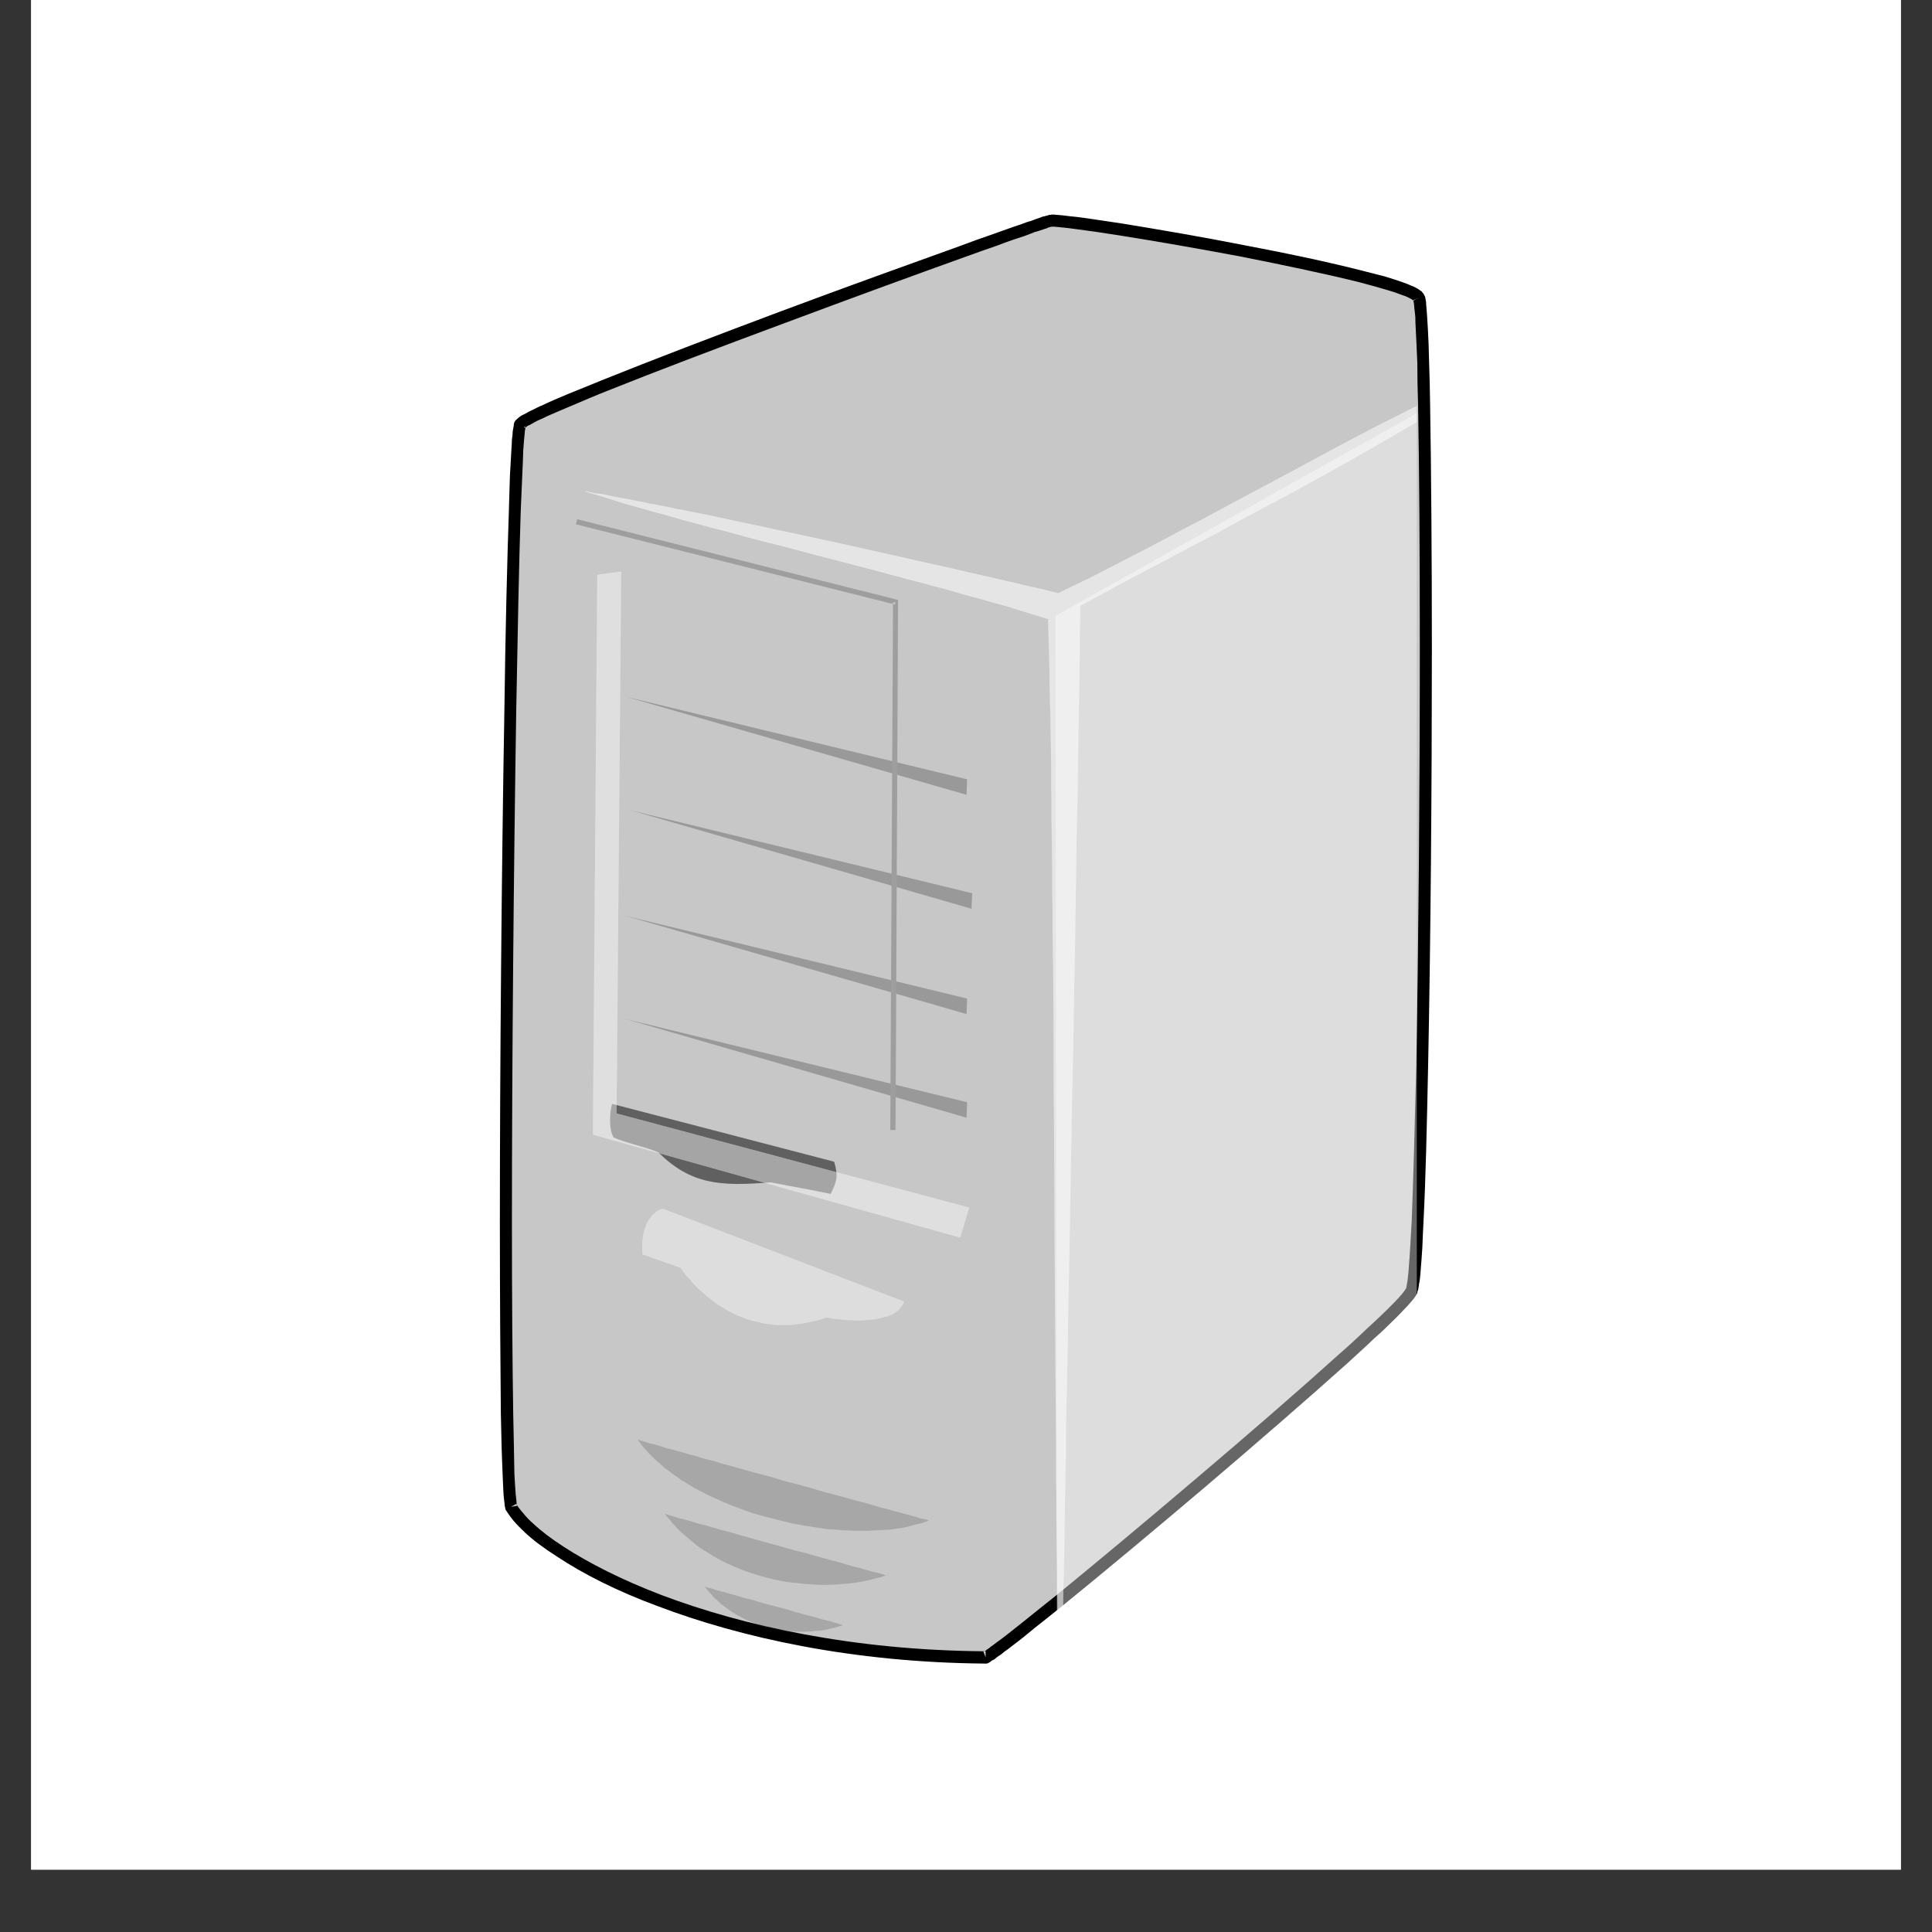
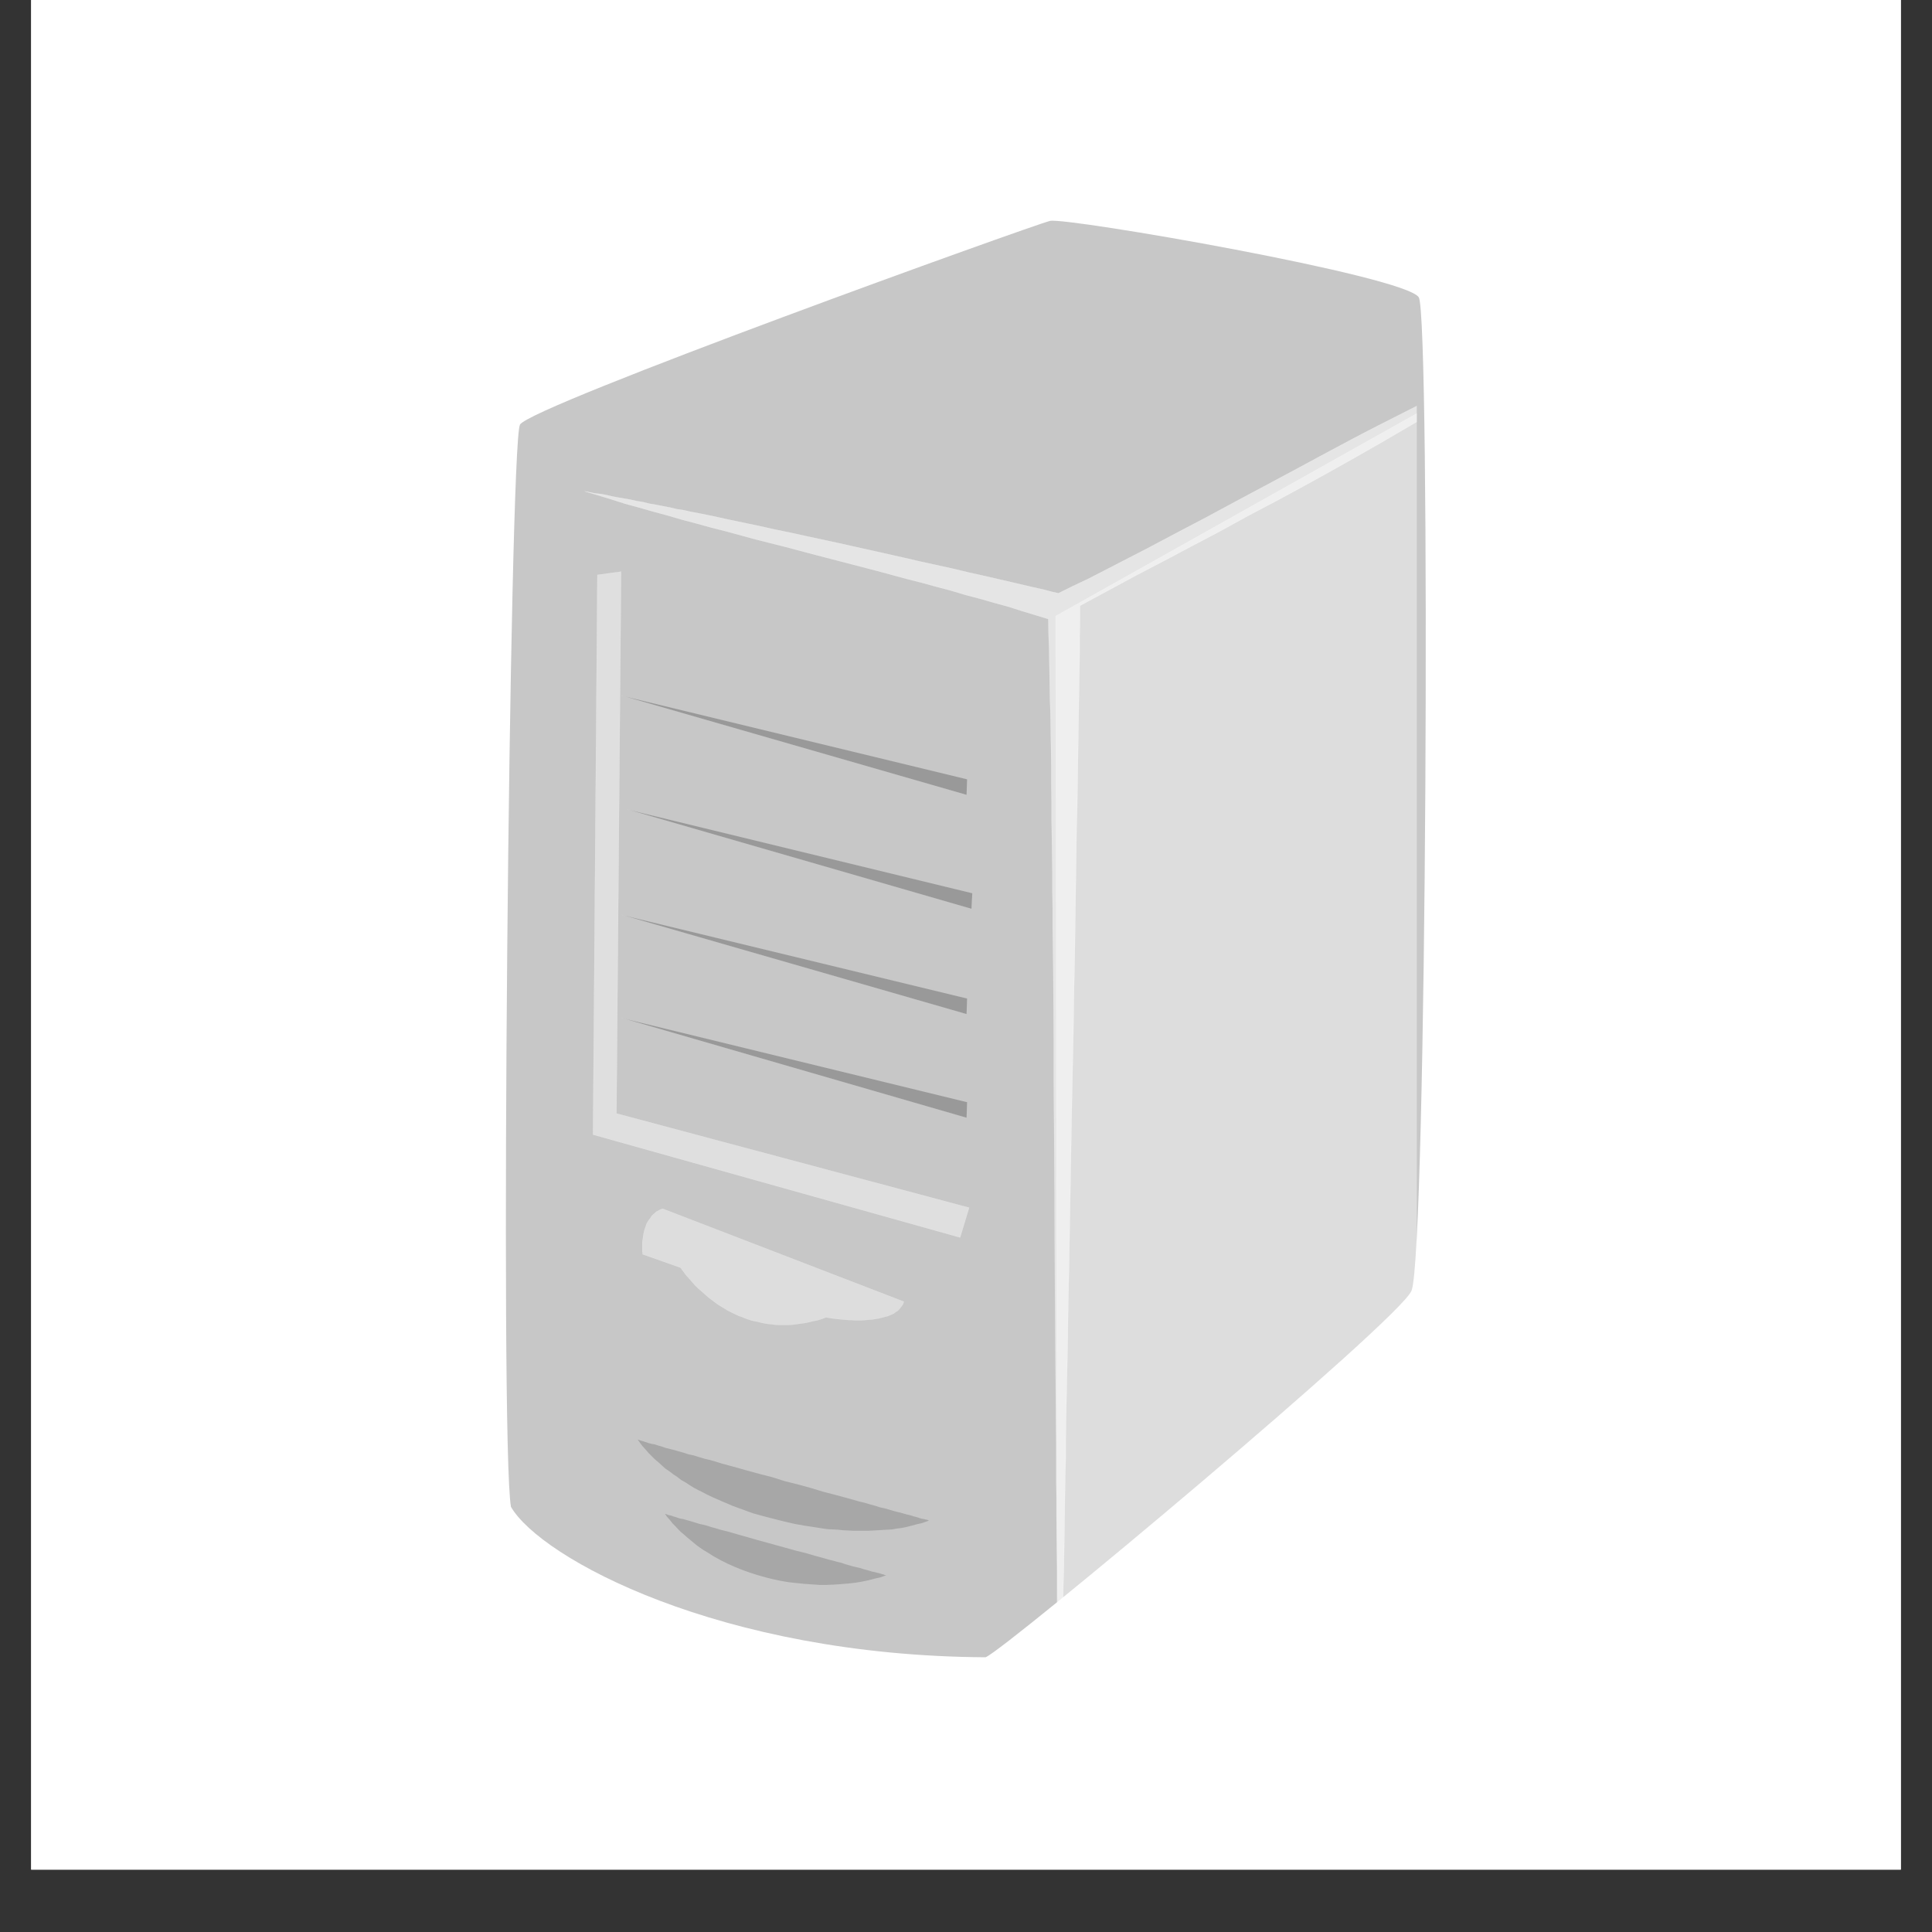
<svg xmlns="http://www.w3.org/2000/svg" width="40" zoomAndPan="magnify" viewBox="0 0 30 30" height="40" preserveAspectRatio="xMidYMid meet" version="1.0">
  <rect x="0" y="0" width="30" height="30" fill="#333333" stroke="none" />
  <defs>
    <clipPath id="da46b7aacc">
      <path d="M 0.484 0 L 29.516 0 L 29.516 29.031 L 0.484 29.031 Z M 0.484 0 " clip-rule="nonzero" />
    </clipPath>
    <clipPath id="a1a4c2b65c">
      <path d="M 7.742 3.332 L 22.258 3.332 L 22.258 25.832 L 7.742 25.832 Z M 7.742 3.332 " clip-rule="nonzero" />
    </clipPath>
    <clipPath id="024f3e59c0">
      <path d="M 8 4 L 22 4 L 22 25.832 L 8 25.832 Z M 8 4 " clip-rule="nonzero" />
    </clipPath>
    <clipPath id="0dd329fa2c">
      <path d="M 15 4 L 22 4 L 22 25.832 L 15 25.832 Z M 15 4 " clip-rule="nonzero" />
    </clipPath>
  </defs>
  <g clip-path="url(#da46b7aacc)">
    <path fill="#ffffff" d="M 0.484 0 L 29.516 0 L 29.516 29.031 L 0.484 29.031 Z M 0.484 0 " fill-opacity="1" fill-rule="nonzero" />
    <path fill="#ffffff" d="M 0.484 0 L 29.516 0 L 29.516 29.031 L 0.484 29.031 Z M 0.484 0 " fill-opacity="1" fill-rule="nonzero" />
  </g>
  <g clip-path="url(#a1a4c2b65c)">
    <path fill="#c7c7c7" d="M 22.031 4.617 C 22.215 4.922 22.156 19.469 21.918 20.043 C 21.73 20.496 15.625 25.602 15.305 25.734 C 11.18 25.711 8.395 24.195 7.934 23.398 C 7.758 22.395 7.91 6.914 8.074 6.594 C 8.223 6.309 16.031 3.496 16.305 3.43 C 16.551 3.371 21.82 4.281 22.031 4.617 Z M 22.031 4.617 " fill-opacity="1" fill-rule="nonzero" />
-     <path fill="#000000" d="M 21.949 4.668 L 21.957 4.664 L 21.949 4.672 C 21.949 4.668 21.945 4.668 21.945 4.668 L 21.945 4.66 L 21.973 4.648 L 21.965 4.656 L 21.945 4.66 L 21.965 4.656 L 21.957 4.664 Z M 21.957 4.664 L 21.973 4.648 L 21.992 4.641 L 21.973 4.656 L 21.992 4.641 L 21.996 4.641 L 21.973 4.652 L 21.973 4.656 L 21.973 4.652 Z M 21.996 4.641 L 21.992 4.641 L 21.996 4.641 L 21.992 4.641 L 22.031 4.617 L 21.996 4.637 Z M 22.035 4.625 L 21.996 4.641 L 21.996 4.637 Z M 22.109 4.57 C 22.102 4.559 22.094 4.547 22.082 4.535 C 22.078 4.523 22.066 4.52 22.055 4.512 C 22.035 4.496 22.008 4.48 21.98 4.465 C 21.953 4.449 21.926 4.441 21.891 4.426 C 21.859 4.41 21.82 4.398 21.781 4.383 C 21.703 4.355 21.605 4.324 21.504 4.293 C 21.395 4.266 21.277 4.234 21.152 4.203 C 20.648 4.074 19.996 3.934 19.328 3.809 C 18.656 3.676 17.98 3.562 17.438 3.473 C 17.168 3.434 16.93 3.395 16.742 3.371 C 16.648 3.363 16.566 3.352 16.5 3.344 C 16.469 3.34 16.438 3.34 16.41 3.336 C 16.398 3.336 16.387 3.336 16.375 3.332 L 16.34 3.332 C 16.332 3.332 16.324 3.332 16.316 3.336 L 16.301 3.336 C 16.293 3.336 16.289 3.336 16.285 3.34 C 16.277 3.34 16.27 3.344 16.262 3.348 C 16.254 3.348 16.242 3.352 16.23 3.355 C 16.219 3.359 16.203 3.363 16.191 3.363 C 16.176 3.371 16.16 3.375 16.141 3.383 C 16.105 3.395 16.059 3.41 16.012 3.43 C 15.965 3.441 15.91 3.461 15.852 3.484 C 15.727 3.523 15.586 3.578 15.426 3.633 C 15.266 3.688 15.09 3.75 14.895 3.824 C 14.121 4.102 13.113 4.465 12.109 4.84 C 11.109 5.215 10.105 5.598 9.352 5.902 C 9.16 5.98 8.988 6.051 8.832 6.113 C 8.672 6.18 8.535 6.238 8.422 6.293 C 8.363 6.316 8.312 6.344 8.266 6.367 C 8.219 6.387 8.18 6.41 8.145 6.43 C 8.125 6.438 8.113 6.445 8.098 6.453 C 8.082 6.465 8.066 6.473 8.059 6.48 C 8.047 6.492 8.035 6.5 8.027 6.508 C 8.008 6.523 8 6.535 7.992 6.547 C 7.988 6.555 7.984 6.566 7.98 6.582 C 7.98 6.594 7.977 6.602 7.977 6.613 C 7.973 6.625 7.973 6.641 7.969 6.656 C 7.965 6.672 7.965 6.684 7.961 6.703 C 7.961 6.738 7.957 6.777 7.949 6.824 C 7.949 6.871 7.945 6.922 7.941 6.98 C 7.934 7.094 7.926 7.234 7.918 7.391 C 7.914 7.551 7.906 7.73 7.902 7.926 C 7.875 8.719 7.848 9.801 7.832 11.031 C 7.789 13.492 7.762 16.539 7.762 19.004 C 7.762 20.148 7.77 21.168 7.777 21.941 C 7.781 22.137 7.785 22.316 7.789 22.473 C 7.793 22.633 7.801 22.781 7.805 22.902 C 7.809 23.027 7.816 23.133 7.82 23.219 C 7.824 23.262 7.828 23.301 7.832 23.328 C 7.836 23.348 7.836 23.363 7.836 23.379 C 7.84 23.391 7.844 23.402 7.844 23.414 L 7.852 23.445 C 7.887 23.5 7.926 23.555 7.977 23.617 C 8.027 23.676 8.086 23.734 8.152 23.797 C 8.281 23.918 8.449 24.043 8.652 24.172 C 9.047 24.434 9.57 24.703 10.215 24.941 C 10.855 25.184 11.609 25.402 12.461 25.562 C 13.316 25.723 14.27 25.824 15.305 25.832 L 15.324 25.832 L 15.344 25.824 L 15.371 25.809 C 15.379 25.801 15.391 25.797 15.402 25.785 C 15.414 25.781 15.426 25.773 15.441 25.766 L 15.484 25.73 C 15.516 25.711 15.555 25.684 15.594 25.648 C 15.637 25.621 15.68 25.586 15.73 25.547 C 15.832 25.473 15.945 25.379 16.074 25.273 C 16.203 25.172 16.348 25.055 16.504 24.93 C 17.129 24.422 17.926 23.758 18.723 23.082 C 19.516 22.406 20.309 21.719 20.914 21.176 C 21.062 21.039 21.203 20.914 21.328 20.793 C 21.457 20.68 21.566 20.574 21.66 20.48 C 21.707 20.434 21.746 20.395 21.785 20.352 C 21.824 20.312 21.859 20.277 21.887 20.242 C 21.918 20.211 21.941 20.18 21.957 20.16 C 21.969 20.145 21.977 20.129 21.984 20.121 C 21.992 20.105 22 20.09 22.008 20.082 C 22.008 20.074 22.008 20.062 22.012 20.051 C 22.016 20.039 22.02 20.031 22.023 20.016 C 22.027 19.996 22.031 19.969 22.035 19.934 C 22.043 19.906 22.047 19.871 22.051 19.832 C 22.055 19.789 22.059 19.75 22.062 19.699 C 22.07 19.609 22.078 19.496 22.086 19.371 C 22.09 19.242 22.098 19.102 22.105 18.949 C 22.137 18.332 22.156 17.496 22.176 16.539 C 22.215 14.621 22.234 12.215 22.234 10.062 C 22.234 8.613 22.223 7.285 22.207 6.297 C 22.203 6.055 22.199 5.828 22.191 5.625 C 22.188 5.43 22.18 5.254 22.172 5.109 C 22.168 5.035 22.164 4.969 22.16 4.91 C 22.156 4.852 22.152 4.801 22.148 4.758 C 22.145 4.738 22.145 4.719 22.145 4.699 C 22.141 4.68 22.141 4.664 22.137 4.652 C 22.133 4.637 22.133 4.621 22.129 4.609 C 22.125 4.602 22.125 4.598 22.121 4.594 C 22.117 4.582 22.113 4.574 22.109 4.57 Z M 21.973 4.648 L 22.016 4.602 Z M 21.949 4.68 C 21.953 4.691 21.953 4.707 21.957 4.723 C 21.957 4.738 21.961 4.754 21.961 4.777 C 21.965 4.82 21.973 4.867 21.977 4.922 C 21.977 4.98 21.98 5.047 21.984 5.117 C 21.992 5.262 22 5.438 22.008 5.633 C 22.008 5.828 22.012 6.059 22.02 6.301 C 22.039 7.285 22.047 8.613 22.047 10.062 C 22.047 12.211 22.027 14.621 21.992 16.539 C 21.969 17.492 21.945 18.324 21.922 18.938 C 21.914 19.094 21.906 19.234 21.898 19.359 C 21.891 19.48 21.883 19.594 21.875 19.688 C 21.871 19.73 21.871 19.777 21.863 19.812 C 21.863 19.852 21.855 19.879 21.852 19.91 C 21.848 19.934 21.844 19.961 21.84 19.977 C 21.84 19.988 21.836 19.992 21.836 20 C 21.836 20.004 21.832 20.008 21.832 20.008 C 21.832 20.008 21.828 20.012 21.824 20.02 C 21.82 20.023 21.812 20.035 21.809 20.043 C 21.793 20.066 21.773 20.09 21.746 20.121 C 21.723 20.148 21.688 20.184 21.652 20.223 L 21.527 20.348 C 21.434 20.438 21.324 20.543 21.199 20.656 C 21.078 20.773 20.938 20.902 20.785 21.035 C 20.184 21.578 19.395 22.262 18.598 22.938 C 17.805 23.613 17.008 24.277 16.391 24.781 C 16.234 24.906 16.09 25.02 15.961 25.125 C 15.832 25.23 15.715 25.32 15.617 25.398 C 15.57 25.434 15.52 25.473 15.48 25.5 C 15.441 25.531 15.406 25.555 15.375 25.578 C 15.363 25.59 15.348 25.602 15.332 25.609 C 15.32 25.617 15.309 25.625 15.305 25.633 C 15.297 25.633 15.289 25.637 15.285 25.641 C 14.266 25.633 13.332 25.535 12.496 25.379 C 11.652 25.223 10.91 25.008 10.277 24.77 C 9.652 24.531 9.141 24.27 8.75 24.016 C 8.562 23.895 8.402 23.773 8.277 23.656 C 8.215 23.602 8.164 23.547 8.121 23.492 C 8.082 23.449 8.051 23.406 8.023 23.367 L 8.023 23.352 C 8.02 23.34 8.02 23.324 8.02 23.312 C 8.016 23.281 8.012 23.242 8.008 23.207 C 8 23.121 7.996 23.016 7.988 22.895 C 7.984 22.773 7.984 22.629 7.98 22.469 C 7.977 22.312 7.973 22.133 7.969 21.938 C 7.957 21.164 7.949 20.148 7.949 19.004 C 7.949 16.539 7.977 13.496 8.016 11.035 C 8.039 9.809 8.059 8.723 8.086 7.934 C 8.094 7.738 8.102 7.559 8.109 7.398 C 8.117 7.242 8.121 7.105 8.125 6.992 C 8.129 6.934 8.133 6.883 8.137 6.836 C 8.141 6.793 8.145 6.754 8.148 6.723 C 8.148 6.707 8.152 6.691 8.152 6.68 C 8.156 6.668 8.156 6.66 8.16 6.648 L 8.16 6.641 C 8.16 6.637 8.164 6.637 8.168 6.633 C 8.176 6.629 8.184 6.621 8.191 6.613 C 8.207 6.609 8.219 6.602 8.234 6.594 C 8.266 6.574 8.305 6.555 8.348 6.531 C 8.395 6.512 8.445 6.488 8.5 6.461 C 8.613 6.41 8.746 6.355 8.902 6.289 C 9.059 6.223 9.23 6.148 9.418 6.074 C 10.176 5.77 11.176 5.391 12.176 5.02 C 13.18 4.645 14.184 4.277 14.957 4 C 15.148 3.93 15.328 3.867 15.488 3.812 C 15.645 3.75 15.789 3.703 15.91 3.664 C 15.973 3.641 16.023 3.621 16.07 3.602 C 16.121 3.59 16.164 3.574 16.199 3.562 C 16.215 3.555 16.234 3.551 16.25 3.547 C 16.262 3.539 16.273 3.535 16.285 3.531 C 16.297 3.527 16.305 3.527 16.316 3.523 L 16.328 3.52 L 16.32 3.492 L 16.324 3.52 L 16.367 3.52 C 16.375 3.52 16.387 3.52 16.398 3.523 C 16.422 3.523 16.449 3.527 16.48 3.531 C 16.543 3.535 16.625 3.547 16.719 3.559 C 16.902 3.582 17.141 3.617 17.41 3.66 C 17.953 3.746 18.625 3.863 19.289 3.988 C 19.957 4.121 20.609 4.258 21.109 4.383 C 21.234 4.418 21.348 4.445 21.449 4.477 C 21.551 4.508 21.645 4.531 21.719 4.562 C 21.754 4.574 21.793 4.59 21.82 4.598 C 21.848 4.609 21.875 4.621 21.895 4.633 C 21.914 4.645 21.934 4.652 21.941 4.664 C 21.941 4.664 21.945 4.664 21.945 4.668 C 21.945 4.672 21.949 4.676 21.949 4.68 Z M 15.277 25.645 C 15.281 25.645 15.281 25.641 15.285 25.641 L 15.305 25.641 L 15.305 25.695 L 15.277 25.645 L 15.305 25.695 L 15.305 25.734 L 15.27 25.648 C 15.27 25.648 15.273 25.645 15.277 25.645 Z M 8.016 23.352 C 8.02 23.355 8.02 23.363 8.023 23.367 C 8.027 23.371 8.027 23.379 8.027 23.383 L 7.934 23.398 L 8.012 23.355 L 8.016 23.352 L 8.012 23.355 L 8.016 23.352 L 8.023 23.352 Z M 8.16 6.629 L 8.16 6.641 C 8.156 6.641 8.156 6.645 8.152 6.645 L 8.133 6.621 L 8.07 6.605 L 8.133 6.621 L 8.125 6.617 L 8.141 6.625 Z M 8.133 6.621 L 8.141 6.625 Z M 8.074 6.594 L 8.125 6.617 Z M 8.125 6.617 L 8.09 6.578 Z M 16.32 3.492 L 16.312 3.43 Z M 16.305 3.43 L 16.32 3.492 L 16.32 3.496 Z M 16.305 3.43 " fill-opacity="1" fill-rule="nonzero" />
  </g>
  <g clip-path="url(#024f3e59c0)">
    <path stroke-linecap="butt" transform="matrix(0.004, 0, 0, 0.004, 0.219, -4.16)" fill-opacity="0.541" fill="#ffffff" fill-rule="nonzero" stroke-linejoin="miter" d="M 5822.478 2441.667 L 5769.624 2463.731 L 5666.029 2509.962 L 5507.466 2585.612 L 5453.554 2611.879 L 5291.819 2693.834 L 5236.851 2722.202 L 5182.939 2750.571 L 5073.002 2809.41 L 4962.008 2869.3 L 4737.905 2989.079 L 4624.796 3050.019 L 4510.63 3109.909 L 4397.522 3169.799 L 4169.19 3287.477 L 4111.05 3314.795 L 4053.968 3343.164 L 4026.483 3336.859 L 3998.999 3329.505 L 3942.973 3316.896 L 3884.833 3303.237 L 3766.439 3275.919 L 3705.128 3262.26 L 3643.817 3247.55 L 3519.08 3220.232 L 3455.655 3205.522 L 3201.953 3148.785 L 3075.103 3121.467 L 3012.734 3107.808 L 2951.423 3095.199 L 2890.112 3081.54 L 2769.604 3056.324 L 2712.521 3043.715 L 2655.438 3032.158 L 2626.897 3026.904 L 2599.412 3020.6 L 2571.928 3016.397 L 2545.501 3010.093 L 2518.016 3004.84 L 2491.589 2999.586 L 2466.219 2995.383 L 2440.849 2989.079 L 2415.479 2984.876 L 2392.223 2979.623 L 2343.597 2971.217 L 2321.398 2967.014 L 2299.199 2961.761 L 2277 2957.558 L 2255.858 2955.457 L 2234.716 2951.254 L 2214.632 2947.051 L 2267.486 2962.812 L 2319.284 2978.572 L 2372.138 2995.383 L 2426.05 3010.093 L 2481.018 3025.853 L 2535.987 3040.563 L 2593.07 3057.374 L 2649.096 3072.084 L 2706.178 3087.845 L 2764.318 3102.554 L 2879.541 3134.075 L 2996.878 3163.495 L 3115.272 3195.016 L 3349.946 3255.956 L 3466.226 3287.477 L 3524.366 3302.186 L 3581.449 3317.947 L 3637.474 3332.657 L 3693.5 3349.468 L 3749.526 3364.178 L 3804.494 3379.938 L 3858.406 3394.648 L 3911.26 3411.459 L 4014.855 3442.98 L 4015.912 3502.869 L 4018.027 3563.81 L 4019.084 3624.75 L 4020.141 3687.792 L 4021.198 3751.884 L 4023.312 3815.977 L 4024.369 3881.12 L 4026.483 4013.508 L 4026.483 4080.752 L 4027.54 4149.047 L 4027.54 4218.393 L 4028.597 4286.689 L 4030.712 4427.482 L 4030.712 4497.878 L 4031.769 4569.326 L 4031.769 4640.773 L 4033.883 4785.769 L 4034.94 4931.816 L 4035.997 5078.913 L 4035.997 5228.112 L 4039.168 5675.709 L 4040.225 5976.208 L 4041.283 6125.406 L 4043.397 6419.601 L 4044.454 6565.648 L 4045.511 6639.197 L 4045.511 6783.142 L 4046.568 6853.539 L 4046.568 6924.986 L 4047.625 6996.433 L 4048.682 7064.729 L 4049.739 7135.125 L 4049.739 7203.421 L 4052.91 7405.154 L 4053.968 7471.348 L 4055.025 7536.491 L 4056.082 7600.584 L 4058.196 7663.625 L 4059.253 7726.667 L 4060.31 7788.658 L 4062.424 7849.599 L 4063.481 7909.488 L 4063.481 7848.548 L 4064.538 7787.607 L 4064.538 7724.566 L 4066.653 7598.482 L 4067.71 7533.339 L 4068.767 7467.145 L 4071.938 7265.412 L 4072.995 7196.066 L 4075.109 7126.72 L 4076.166 7057.374 L 4079.338 6843.032 L 4080.395 6770.534 L 4082.509 6698.036 L 4082.509 6624.487 L 4083.566 6551.989 L 4086.737 6403.841 L 4089.909 6254.642 L 4092.023 6104.393 L 4095.194 5953.092 L 4100.48 5650.492 L 4105.765 5346.841 L 4108.936 5195.541 L 4112.108 5046.342 L 4114.222 4897.143 L 4117.393 4747.944 L 4118.45 4675.446 L 4119.507 4601.897 L 4121.621 4456.901 L 4122.678 4386.505 L 4123.735 4314.007 L 4124.793 4243.61 L 4126.907 4174.264 L 4127.964 4103.867 L 4129.021 4035.572 L 4130.078 3968.328 L 4131.135 3900.032 L 4133.249 3767.645 L 4134.306 3702.502 L 4135.363 3639.46 L 4136.421 3575.367 L 4136.421 3513.376 L 4137.478 3451.385 L 4137.478 3391.496 L 4248.472 3331.606 L 4357.352 3272.767 L 4466.233 3216.029 L 4575.113 3158.241 L 4682.936 3101.504 L 4789.702 3042.665 L 4897.525 2985.927 L 5004.291 2928.139 L 5108.943 2870.35 L 5213.595 2811.511 L 5318.247 2751.622 L 5420.784 2691.732 L 5471.525 2662.313 L 5522.265 2630.792 L 5573.005 2600.322 L 5622.689 2568.801 L 5673.429 2538.331 L 5723.112 2505.759 L 5771.738 2474.238 Z M 5822.478 2441.667 " stroke="#ffffff" stroke-width="1" stroke-opacity="0.541" stroke-miterlimit="4" />
  </g>
  <path stroke-linecap="butt" transform="matrix(0.004, 0, 0, 0.004, 0.219, -4.16)" fill-opacity="0.161" fill="#000000" fill-rule="nonzero" stroke-linejoin="miter" d="M 2419.707 6627.639 L 2430.278 6642.349 L 2439.792 6654.957 L 2451.42 6667.566 L 2463.048 6681.225 L 2487.361 6705.391 L 2501.103 6716.948 L 2513.788 6728.506 L 2527.53 6741.114 L 2543.387 6751.621 L 2558.186 6763.179 L 2574.042 6773.686 L 2588.841 6785.244 L 2605.755 6794.7 L 2621.611 6805.207 L 2638.525 6815.714 L 2656.495 6825.17 L 2675.523 6834.626 L 2693.493 6844.082 L 2711.464 6852.488 L 2749.519 6869.299 L 2767.49 6876.654 L 2786.517 6885.06 L 2866.856 6914.479 L 2908.082 6926.037 L 2990.535 6947.051 L 3031.762 6956.507 L 3074.046 6963.862 L 3156.499 6976.47 L 3196.668 6978.572 L 3217.81 6980.673 L 3237.894 6981.724 L 3256.922 6982.774 L 3316.119 6982.774 L 3354.174 6980.673 L 3372.145 6979.622 L 3391.172 6978.572 L 3408.086 6977.521 L 3426.056 6974.369 L 3442.97 6972.267 L 3459.883 6969.115 L 3476.797 6964.913 L 3508.509 6956.507 L 3523.309 6953.355 L 3552.907 6942.848 L 3550.793 6941.797 L 3549.736 6941.797 L 3545.507 6939.696 L 3539.165 6938.645 L 3531.765 6936.544 L 3524.366 6935.493 L 3513.795 6932.341 L 3504.281 6929.189 L 3491.596 6926.037 L 3478.911 6921.834 L 3465.169 6918.682 L 3450.369 6914.479 L 3434.513 6910.276 L 3417.6 6906.074 L 3381.659 6895.567 L 3362.631 6891.364 L 3342.546 6885.06 L 3323.519 6879.806 L 3302.377 6873.502 L 3280.178 6868.249 L 3235.78 6855.64 L 3189.268 6843.032 L 3140.642 6830.423 L 3092.016 6815.714 L 3042.333 6802.055 L 2991.593 6789.446 L 2941.909 6773.686 L 2892.226 6761.078 L 2842.543 6747.418 L 2793.917 6733.759 L 2747.405 6721.151 L 2724.149 6713.796 L 2701.95 6707.492 L 2679.751 6702.239 L 2658.609 6695.934 L 2638.525 6689.63 L 2618.44 6685.427 L 2599.412 6679.123 L 2580.385 6673.87 L 2562.414 6668.616 L 2528.587 6660.211 L 2513.788 6654.957 L 2498.989 6650.754 L 2486.304 6646.552 L 2473.619 6644.45 L 2461.991 6641.298 L 2442.963 6634.994 L 2435.563 6632.893 L 2429.221 6630.791 L 2423.935 6628.69 L 2421.821 6628.69 Z M 2419.707 6627.639 " stroke="#ffffff" stroke-width="1" stroke-opacity="0.161" stroke-miterlimit="4" />
  <path stroke-linecap="butt" transform="matrix(0.004, 0, 0, 0.004, 0.219, -4.16)" fill-opacity="0.388" fill="#ffffff" fill-rule="nonzero" stroke-linejoin="miter" d="M 3453.541 6092.835 L 2518.016 5732.446 L 2508.503 5735.598 L 2501.103 5739.801 L 2492.646 5744.004 L 2487.361 5749.257 L 2481.018 5754.511 L 2474.676 5760.815 L 2470.447 5768.17 L 2465.162 5774.474 L 2460.934 5780.778 L 2456.705 5788.133 L 2453.534 5795.488 L 2451.42 5802.843 L 2448.248 5811.248 L 2446.134 5817.553 L 2442.963 5833.313 L 2440.849 5848.023 L 2438.735 5861.682 L 2438.735 5899.507 L 2439.792 5902.659 L 2439.792 5908.963 L 2585.67 5960.447 L 2586.727 5961.498 L 2587.784 5961.498 L 2588.841 5962.549 L 2589.898 5964.65 L 2592.013 5966.751 L 2593.07 5969.903 L 2596.241 5973.056 L 2598.355 5976.208 L 2601.526 5980.41 L 2603.641 5983.563 L 2606.812 5987.765 L 2611.04 5993.019 L 2615.269 5997.222 L 2619.497 6002.475 L 2623.725 6006.678 L 2634.296 6019.286 L 2643.81 6029.793 L 2656.495 6042.401 L 2670.237 6053.959 L 2683.979 6066.568 L 2698.779 6079.176 L 2732.606 6104.393 L 2770.661 6127.508 L 2791.803 6138.015 L 2814.001 6148.522 L 2824.572 6151.674 L 2836.2 6156.927 L 2847.828 6161.13 L 2860.513 6165.333 L 2873.199 6168.485 L 2884.826 6170.586 L 2897.512 6173.738 L 2911.254 6176.891 L 2923.939 6178.992 L 2936.624 6180.043 L 2951.423 6182.144 L 2965.165 6183.195 L 3008.506 6183.195 L 3024.362 6182.144 L 3053.961 6177.941 L 3069.817 6175.84 L 3085.674 6172.688 L 3101.53 6168.485 L 3118.443 6165.333 L 3135.357 6160.079 L 3152.27 6153.775 L 3153.327 6153.775 L 3155.441 6154.826 L 3157.556 6154.826 L 3176.583 6157.978 L 3193.497 6160.079 L 3214.638 6162.181 L 3227.324 6163.232 L 3238.952 6164.282 L 3250.579 6164.282 L 3264.322 6165.333 L 3289.692 6165.333 L 3304.491 6164.282 L 3317.176 6163.232 L 3330.918 6162.181 L 3343.603 6160.079 L 3357.346 6157.978 L 3380.602 6151.674 L 3393.287 6148.522 L 3402.8 6144.319 L 3414.428 6139.066 L 3422.885 6132.761 L 3431.342 6127.508 L 3438.741 6119.102 L 3448.255 6106.494 L 3450.369 6103.342 L 3452.484 6098.088 Z M 3453.541 6092.835 " stroke="#ffffff" stroke-width="1" stroke-opacity="0.388" stroke-miterlimit="4" />
-   <path fill="#606060" d="M 12.953 18.039 C 11.805 17.738 10.652 17.441 9.504 17.141 C 9.461 17.305 9.457 17.539 9.527 17.66 C 9.699 17.746 10.051 17.812 10.227 17.898 C 10.727 18.387 11.168 18.426 11.969 18.359 C 12.281 18.422 12.59 18.473 12.898 18.539 C 12.992 18.348 13.02 18.27 12.953 18.039 Z M 12.953 18.039 " fill-opacity="1" fill-rule="nonzero" />
  <g clip-path="url(#0dd329fa2c)">
    <path stroke-linecap="butt" transform="matrix(0.004, 0, 0, 0.004, 0.219, -4.16)" fill-opacity="0.4" fill="#ffffff" fill-rule="nonzero" stroke-linejoin="miter" d="M 5856.305 2414.348 L 4043.397 3431.422 L 4049.739 7979.885 L 5824.593 6485.795 Z M 5856.305 2414.348 " stroke="#ffffff" stroke-width="1" stroke-opacity="0.4" stroke-miterlimit="4" />
  </g>
  <path stroke-linecap="butt" transform="matrix(0.004, 0, 0, 0.004, 0.219, -4.16)" fill-opacity="0.161" fill="#000000" fill-rule="nonzero" stroke-linejoin="miter" d="M 2525.416 6915.53 L 2534.93 6929.189 L 2545.501 6940.747 L 2556.072 6954.406 L 2566.643 6964.913 L 2578.271 6977.521 L 2588.841 6988.028 L 2601.526 6998.535 L 2613.154 7009.042 L 2624.782 7018.498 L 2650.153 7039.512 L 2661.781 7047.918 L 2675.523 7057.374 L 2688.208 7064.729 L 2714.635 7081.54 L 2743.176 7097.3 L 2770.661 7110.959 L 2799.202 7123.568 L 2827.744 7135.125 L 2857.342 7145.632 L 2886.941 7155.088 L 2916.539 7163.494 L 2946.138 7170.849 L 2975.736 7177.153 L 3006.392 7182.407 L 3065.589 7188.711 L 3096.244 7190.812 L 3124.786 7192.914 L 3154.384 7192.914 L 3182.926 7191.863 L 3237.894 7187.66 L 3265.379 7184.508 L 3290.749 7180.305 L 3316.119 7175.052 L 3340.432 7168.748 L 3363.688 7163.494 L 3385.887 7155.088 L 3383.773 7154.038 L 3379.544 7154.038 L 3376.373 7151.936 L 3371.088 7150.886 L 3364.745 7148.784 L 3357.346 7146.683 L 3340.432 7142.48 L 3329.861 7140.379 L 3320.347 7137.227 L 3297.091 7130.922 L 3284.406 7126.72 L 3256.922 7120.416 L 3227.324 7112.01 L 3212.524 7106.756 L 3195.611 7102.554 L 3179.754 7098.351 L 3162.841 7094.148 L 3144.871 7088.895 L 3109.987 7079.438 L 3074.046 7068.931 L 3035.99 7059.475 L 2883.769 7017.447 L 2809.773 6996.433 L 2773.832 6985.926 L 2740.005 6977.521 L 2723.092 6972.267 L 2707.235 6968.065 L 2691.379 6962.811 L 2675.523 6958.608 L 2660.724 6955.456 L 2619.497 6942.848 L 2607.869 6939.696 L 2597.298 6936.544 L 2584.613 6934.442 L 2565.585 6928.138 L 2558.186 6926.037 L 2549.729 6922.885 L 2543.387 6921.834 L 2537.044 6919.733 L 2531.759 6917.631 L 2527.53 6916.581 Z M 2525.416 6915.53 " stroke="#ffffff" stroke-width="1" stroke-opacity="0.161" stroke-miterlimit="4" />
-   <path stroke-linecap="butt" transform="matrix(0.004, 0, 0, 0.004, 0.219, -4.16)" fill-opacity="0.161" fill="#000000" fill-rule="nonzero" stroke-linejoin="miter" d="M 2679.751 7199.218 L 2692.436 7213.927 L 2704.064 7227.587 L 2716.749 7242.296 L 2730.491 7253.854 L 2745.291 7267.513 L 2759.033 7278.02 L 2773.832 7288.527 L 2789.688 7300.085 L 2804.488 7308.49 L 2822.458 7317.946 L 2838.315 7327.403 L 2855.228 7333.707 L 2873.199 7341.062 L 2890.112 7348.417 L 2908.082 7352.619 L 2944.024 7363.126 L 2963.051 7366.278 L 2981.022 7370.481 L 3000.049 7371.532 L 3018.02 7373.633 L 3037.047 7374.684 L 3075.103 7374.684 L 3093.073 7373.633 L 3112.101 7371.532 L 3130.071 7370.481 L 3149.099 7367.329 L 3185.04 7358.924 L 3203.01 7353.67 L 3219.924 7348.417 L 3218.867 7348.417 L 3216.753 7347.366 L 3213.581 7347.366 L 3207.239 7345.264 L 3201.953 7343.163 L 3196.668 7342.112 L 3191.382 7340.011 L 3185.04 7338.96 L 3172.355 7334.757 L 3163.898 7332.656 L 3156.499 7330.555 L 3148.042 7328.453 L 3138.528 7326.352 L 3130.071 7324.251 L 3111.044 7317.946 L 3090.959 7312.693 L 3068.76 7307.439 L 3024.362 7294.831 L 3001.106 7287.476 L 2952.48 7274.868 L 2904.911 7262.259 L 2881.655 7254.905 L 2859.456 7248.6 L 2836.2 7243.347 L 2793.917 7230.739 L 2774.889 7225.485 L 2766.432 7223.384 L 2756.919 7220.232 L 2731.549 7213.927 L 2725.206 7211.826 L 2717.806 7209.725 L 2712.521 7207.623 L 2706.178 7205.522 L 2695.607 7203.421 L 2691.379 7202.37 L 2681.865 7199.218 Z M 2679.751 7199.218 " stroke="#ffffff" stroke-width="1" stroke-opacity="0.161" stroke-miterlimit="4" />
  <path stroke-linecap="butt" transform="matrix(0.004, 0, 0, 0.004, 0.219, -4.16)" fill-opacity="0.439" fill="#fcfcfc" fill-rule="nonzero" stroke-linejoin="miter" d="M 2356.282 3259.108 L 2264.315 3271.716 L 2247.401 5444.556 L 3672.358 5843.82 L 3707.242 5728.243 L 2338.311 5362.601 Z M 2356.282 3259.108 " stroke="#ffffff" stroke-width="1" stroke-opacity="0.439" stroke-miterlimit="4" />
  <path stroke-linecap="butt" transform="matrix(0.004, 0, 0, 0.004, 0.219, -4.16)" fill-opacity="0.231" fill="#000000" fill-rule="nonzero" stroke-linejoin="miter" d="M 3699.843 4064.992 L 3697.728 4125.932 L 2358.396 3740.327 Z M 3699.843 4064.992 " stroke="#ffffff" stroke-width="1" stroke-opacity="0.231" stroke-miterlimit="4" />
  <path stroke-linecap="butt" transform="matrix(0.004, 0, 0, 0.004, 0.219, -4.16)" fill-opacity="0.231" fill="#000000" fill-rule="nonzero" stroke-linejoin="miter" d="M 3719.927 4507.335 L 3716.756 4568.275 L 2378.481 4181.619 Z M 3719.927 4507.335 " stroke="#ffffff" stroke-width="1" stroke-opacity="0.231" stroke-miterlimit="4" />
  <path stroke-linecap="butt" transform="matrix(0.004, 0, 0, 0.004, 0.219, -4.16)" fill-opacity="0.231" fill="#000000" fill-rule="nonzero" stroke-linejoin="miter" d="M 3699.843 4916.055 L 3697.728 4976.996 L 2358.396 4591.39 Z M 3699.843 4916.055 " stroke="#ffffff" stroke-width="1" stroke-opacity="0.231" stroke-miterlimit="4" />
  <path stroke-linecap="butt" transform="matrix(0.004, 0, 0, 0.004, 0.219, -4.16)" fill-opacity="0.231" fill="#000000" fill-rule="nonzero" stroke-linejoin="miter" d="M 3699.843 5318.472 L 3697.728 5379.412 L 2358.396 4991.706 Z M 3699.843 5318.472 " stroke="#ffffff" stroke-width="1" stroke-opacity="0.231" stroke-miterlimit="4" />
-   <path fill="#9e9e9e" d="M 8.941 8.141 L 13.867 9.379 L 13.824 17.547 L 13.906 17.547 L 13.945 9.352 L 13.945 9.316 L 13.918 9.309 L 8.961 8.062 L 8.953 8.105 Z M 13.895 9.387 L 13.867 9.379 L 13.867 9.352 L 13.906 9.352 Z M 13.895 9.387 " fill-opacity="1" fill-rule="nonzero" />
</svg>